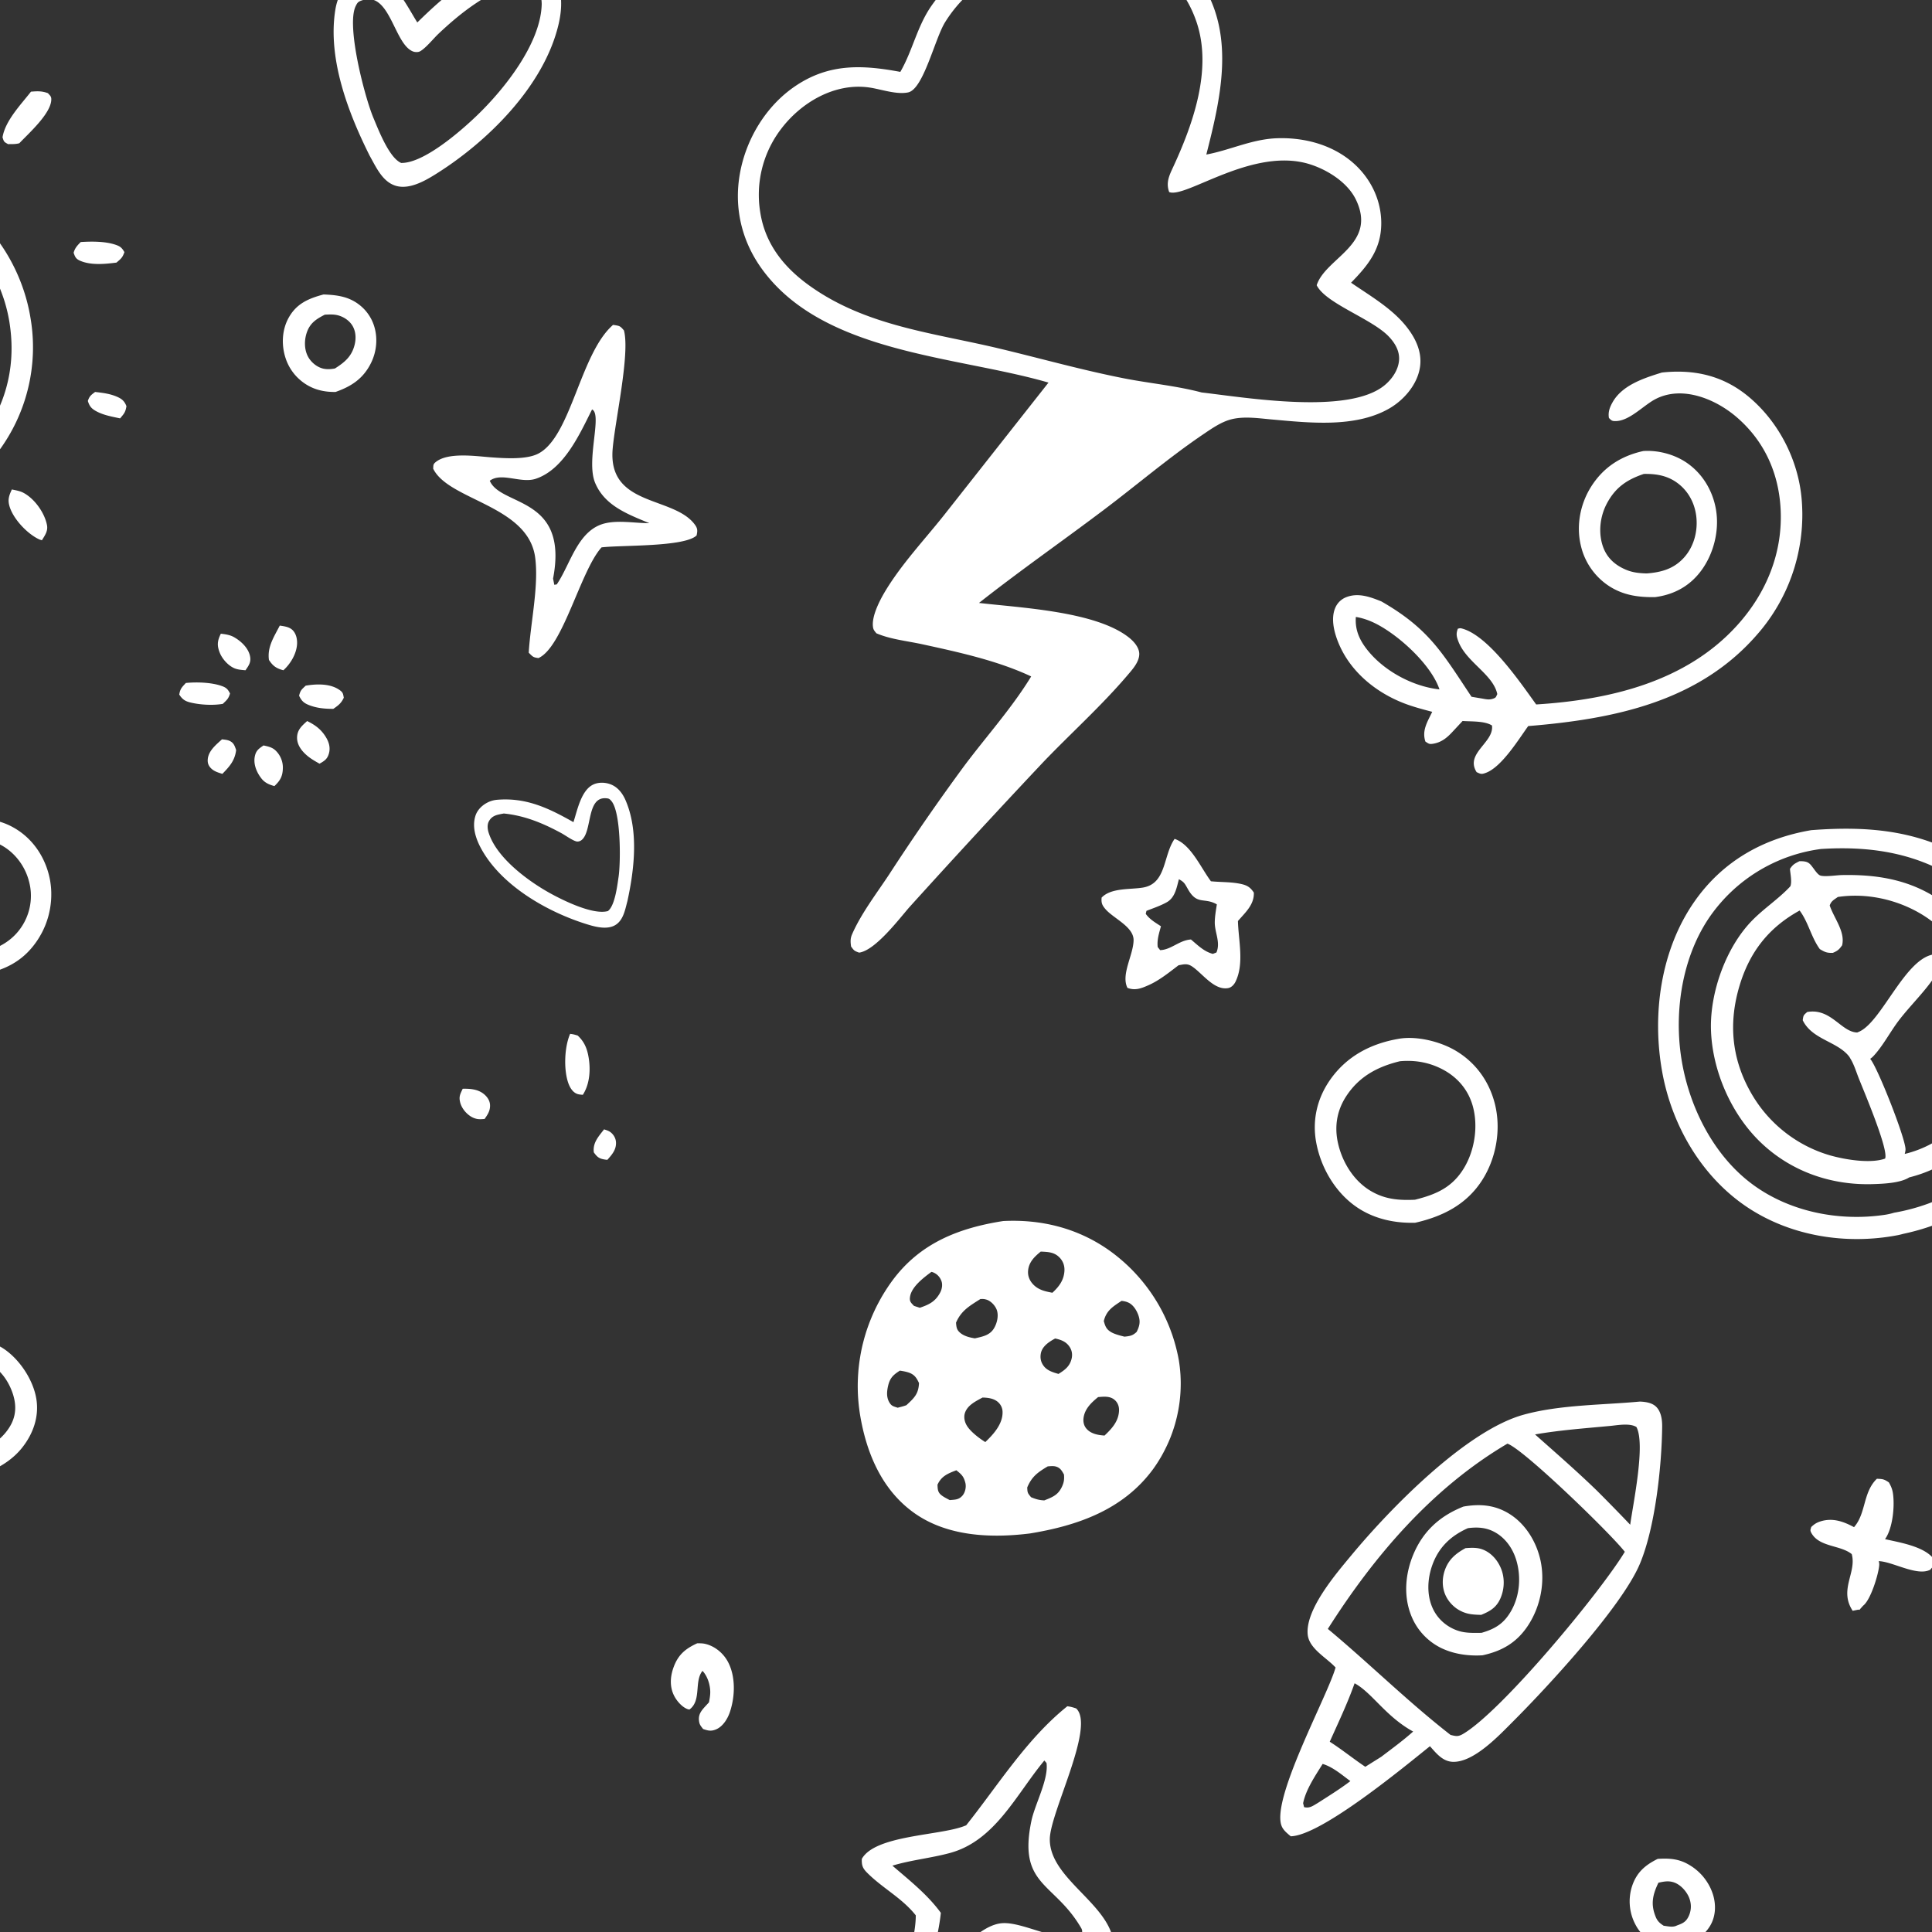
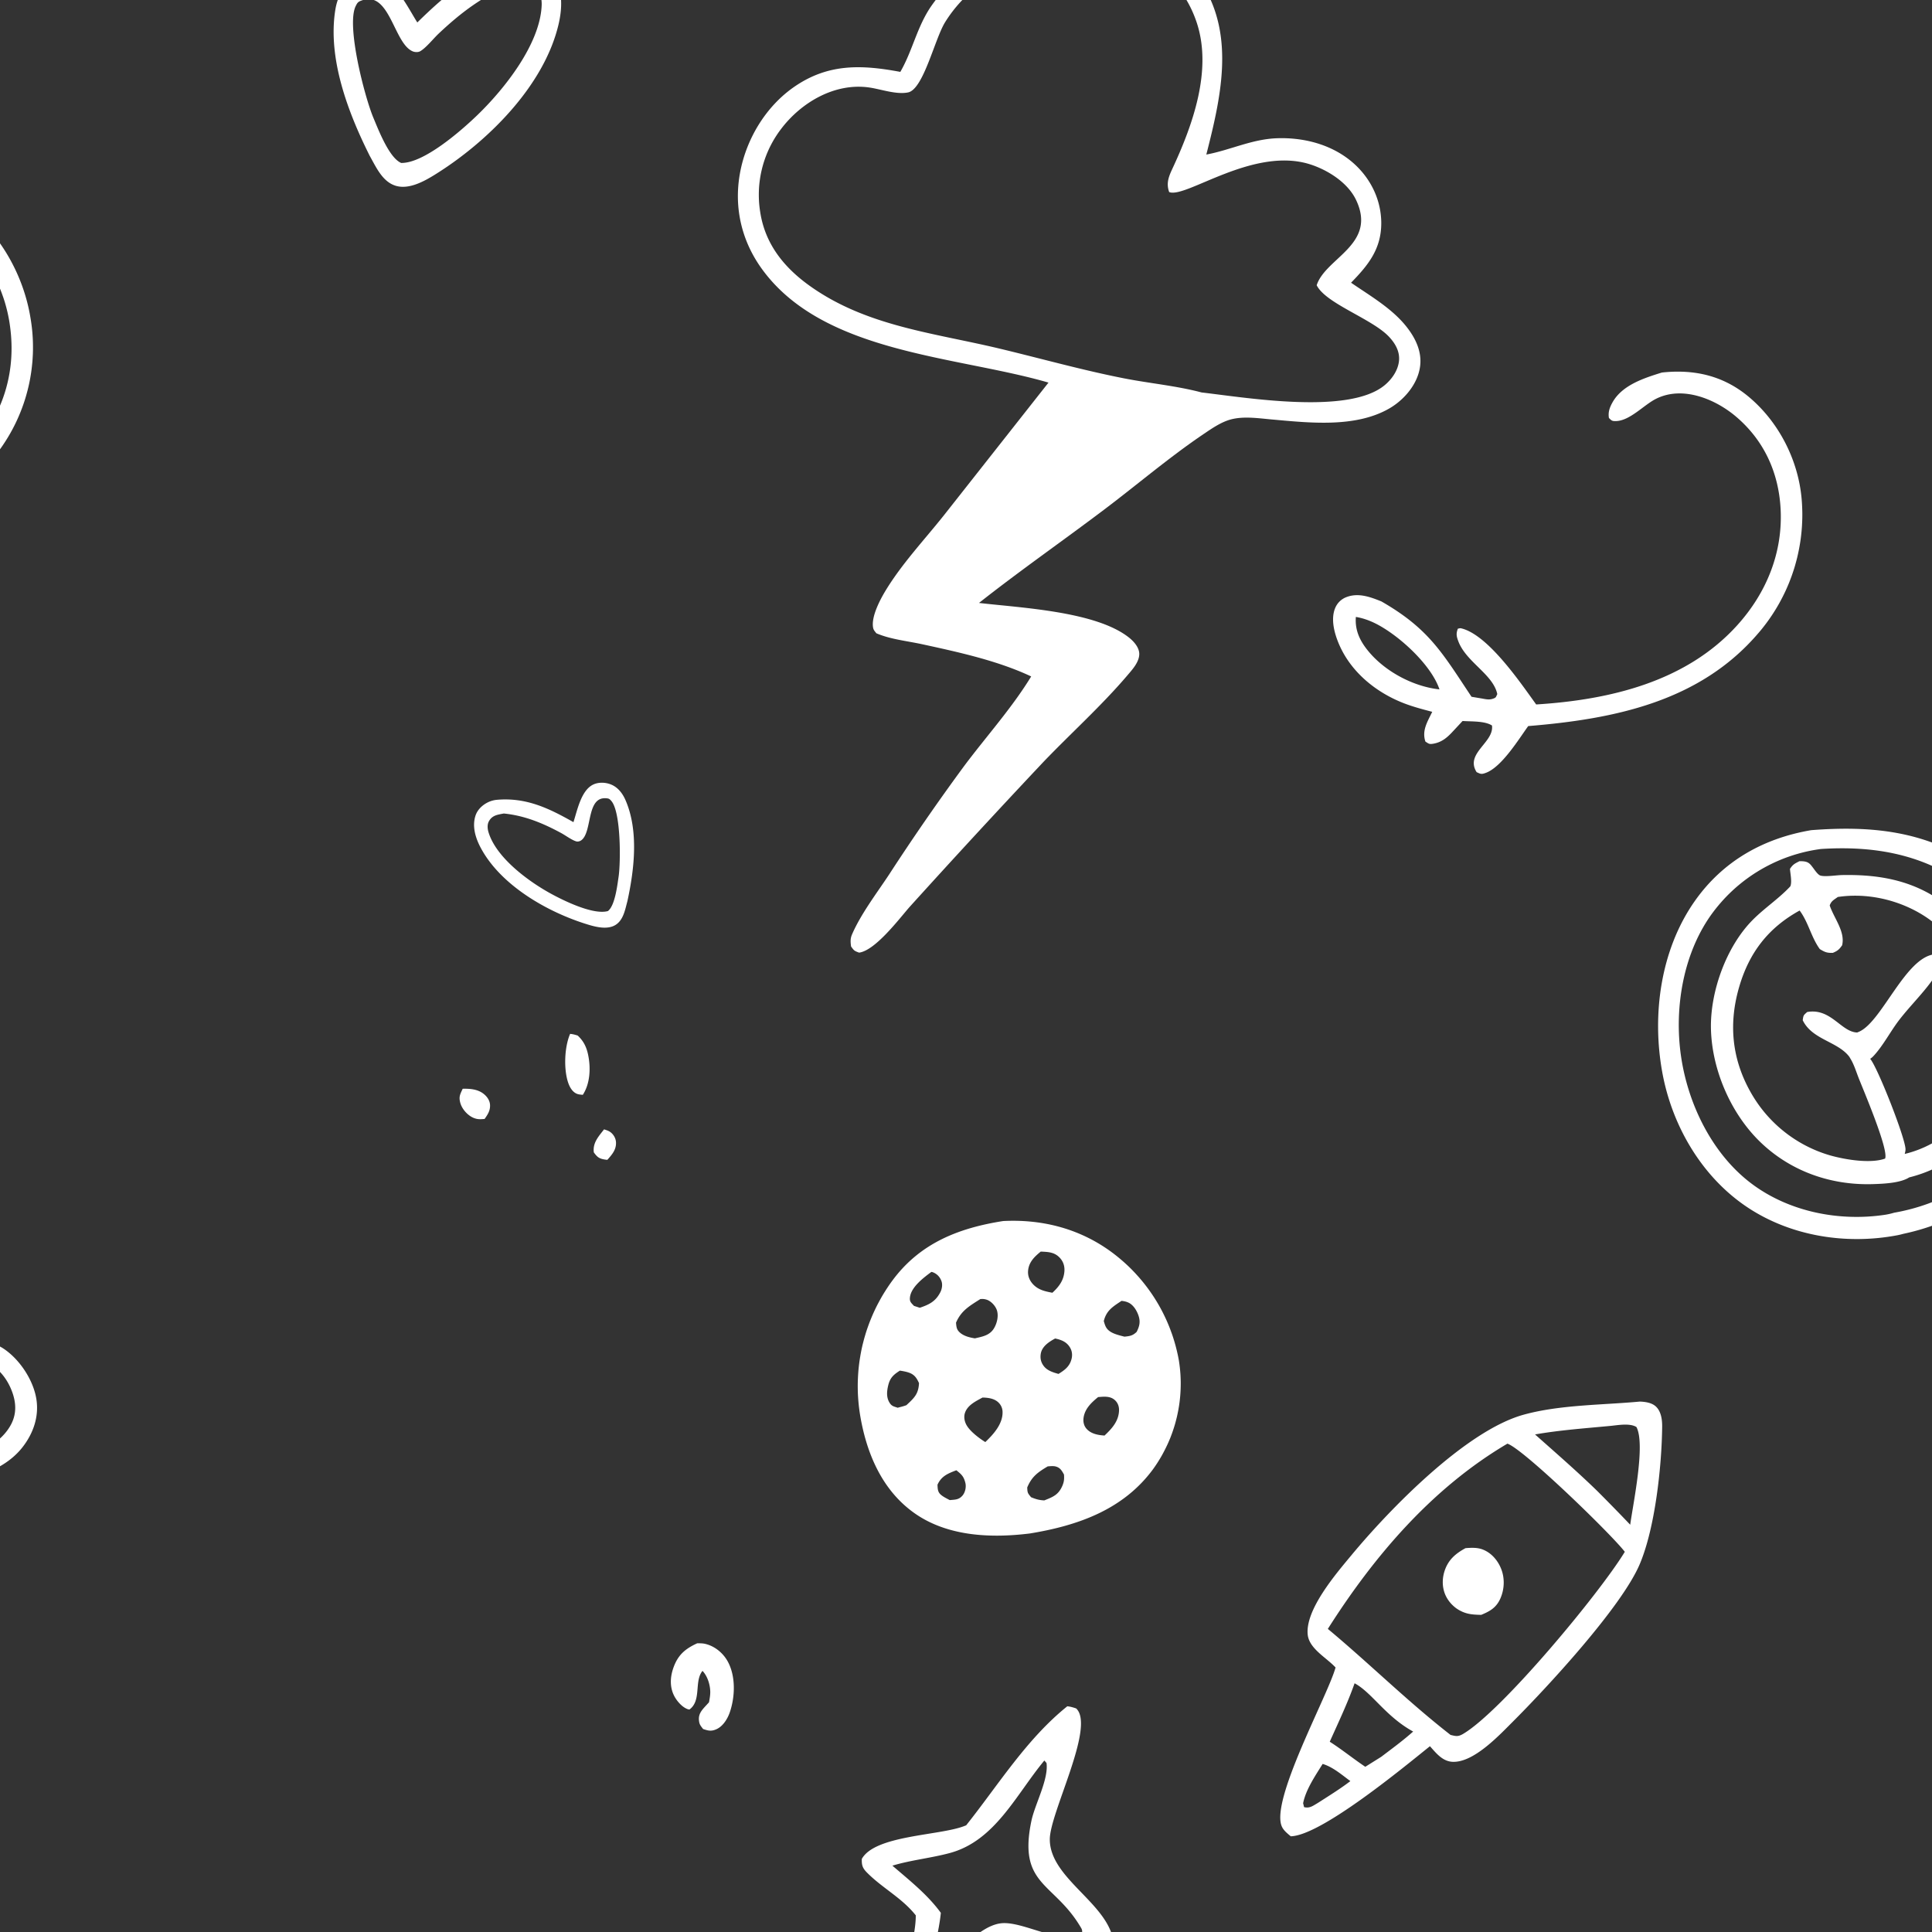
<svg xmlns="http://www.w3.org/2000/svg" width="400" height="400" fill="none" viewBox="0 0 400 400">
  <rect x="0" y="0" width="400" height="400" fill="#333333" stroke="none" />
-   <path fill="#fff" d="M45.959 153.07c.479.059 1.055.099 1.505.291.925.396 1.115 1.026 1.426 1.932-.27 2.2-1.38 3.417-2.852 4.927-.938-.288-1.93-.575-2.578-1.414-.378-.495-.492-.963-.45-1.572.135-1.798 1.746-3.063 2.949-4.164ZM19.691 81.152c1.535.174 2.986.345 4.42.942 1.081.45 1.65.91 2.066 2-.21 1.291-.484 1.531-1.308 2.526-1.62-.344-3.331-.639-4.803-1.407-1.102-.574-1.523-1.06-1.88-2.196.323-1 .68-1.246 1.505-1.865ZM45.722 131.203c.955.107 1.91.243 2.747.723 1.46.837 2.893 2.198 3.272 3.815.307 1.306-.202 2-.917 3.032-.72-.068-1.506-.11-2.183-.373-1.354-.525-2.62-1.964-3.125-3.221-.626-1.551-.525-2.487.206-3.976ZM54.56 154.336c.993.219 1.846.386 2.57 1.121a4.898 4.898 0 0 1 1.43 3.689c-.055 1.614-.572 2.494-1.746 3.601-1.08-.287-1.989-.683-2.679-1.563-1.038-1.325-1.758-3.081-1.337-4.762.277-1.109.862-1.467 1.762-2.086ZM63.288 141.96c2.225-.378 5.098-.483 7.045.92.707.508.69.766.846 1.576-.539 1.16-1.145 1.596-2.17 2.306-1.708-.004-3.298-.127-4.917-.737-1.144-.432-1.649-.869-2.166-1.986.277-1.159.538-1.287 1.362-2.079ZM63.592 149.285c1.502.729 2.696 1.571 3.634 2.945.807 1.178 1.278 2.459.845 3.863-.345 1.122-.95 1.469-1.918 2.024-.811-.467-1.657-.938-2.384-1.524-1.178-.948-2.25-2.254-2.263-3.799-.013-1.639.934-2.472 2.086-3.509ZM57.925 129.52c.946.147 1.998.261 2.696.982.723.756.942 1.888.879 2.892-.135 2.009-1.35 4.039-2.827 5.378-1.492-.395-2.17-.889-2.99-2.139-.378-2.698 1.047-4.775 2.242-7.113ZM38.474 141.404c2.212-.224 5.215-.128 7.314.583 1.047.355 1.367.667 1.838 1.592-.328 1.107-.665 1.344-1.497 2.148-2.028.348-4.538.211-6.54-.244-1.245-.282-1.813-.661-2.478-1.68.223-1.252.513-1.46 1.363-2.399ZM16.716 50.11c2.238-.138 4.95-.166 7.095.526 1.06.341 1.418.64 1.948 1.567-.421 1.178-.715 1.364-1.65 2.167-2.338.293-5.139.58-7.372-.323-.988-.4-1.182-.782-1.493-1.723.286-1.005.757-1.486 1.472-2.215ZM2.453 101.34c.782.156 1.649.299 2.364.671 2.3 1.195 4.386 4.095 4.904 6.661.256 1.279-.417 2.146-1.04 3.182-.403-.118-.44-.112-.882-.34-2.301-1.194-4.967-4.027-5.78-6.531-.47-1.454-.193-2.296.434-3.643ZM6.412 18.98c1.333-.112 2.25-.157 3.516.313.357.422.668.601.69 1.19.096 2.9-4.678 7.117-6.612 9.172-.77.215-1.544.18-2.334.186C.8 29.347.83 29.396.523 28.43c.551-3.436 3.794-6.764 5.888-9.45ZM388.59 306.16c1.203.059 1.438.051 2.481.753.463.812.732 1.451.858 2.389.366 2.649-.08 7.204-1.657 9.362l.253.055c2.931.66 8.235 1.535 9.967 4.26-.046 1.123-.122 1.136-.849 2.01-2.553 1.371-7.31-1.388-10.224-1.737-.143-.016-.291-.033-.438-.046.076.395.126.526.08.98-.214 2.015-1.8 7.116-3.318 8.248l-.787.883-.639-.24.854.097-1.594.324c-2.894-4.379.862-7.878-.194-11.734-2.359-1.927-6.809-1.405-8.407-4.467-.257-.492-.105-.656.017-1.144.635-.601 1.119-.917 1.96-1.178 2.468-.765 4.698.017 6.901 1.207 2.524-2.851 1.809-7.212 4.736-10.022ZM343.217 384.86c2.128-.135 4.008-.059 5.942.925.16.084.324.172.484.265.16.092.315.185.467.286.156.097.311.197.458.307.152.105.299.214.438.332.147.114.286.231.425.349.134.122.269.244.403.374a11.021 11.021 0 0 1 .753.8l.341.429c.109.147.218.294.319.445.106.148.206.303.299.459.097.155.189.311.278.471.088.16.172.324.252.488.08.164.156.328.223.496a10.773 10.773 0 0 1 .378 1.026c.648 2.166.539 4.559-.685 6.519-1.317 2.111-3.314 3.209-5.691 3.802-1.299.332-2.611.337-3.928.067-2.359-.479-4.235-1.657-5.48-3.717a10.934 10.934 0 0 1-.265-.472 7.53 7.53 0 0 1-.244-.483 7.245 7.245 0 0 1-.218-.496 8.285 8.285 0 0 1-.194-.505 13.392 13.392 0 0 1-.164-.517 7.95 7.95 0 0 1-.135-.526 8.188 8.188 0 0 1-.109-.526 7.926 7.926 0 0 1-.08-.534 7.675 7.675 0 0 1-.054-.543c-.013-.18-.021-.357-.026-.538 0-.181 0-.362.005-.542a12.625 12.625 0 0 1 .096-1.073c.025-.181.055-.357.089-.538.033-.173.075-.349.117-.526.047-.172.093-.345.148-.521.921-2.894 2.674-4.463 5.358-5.783Zm.143 4.933c-1.191 2.49-1.662 4.458-.534 7.146.361.853.862 1.274 1.627 1.766.904.109 1.901.387 2.734-.055 1.127-.403 1.838-.71 2.385-1.812.651-1.304.66-2.764.079-4.093-.563-1.27-1.77-2.599-3.141-3.036-1.115-.358-2.048-.152-3.15.084ZM66.986 60.965c1.796.068 3.63.225 5.308.917.147.061.29.126.433.194a8.71 8.71 0 0 1 1.24.715 10.44 10.44 0 0 1 .754.58c.122.104.24.21.353.32.118.108.227.221.34.337.11.114.215.232.316.353.101.12.202.245.299.37.096.126.189.255.277.385.089.131.177.264.257.4a8.262 8.262 0 0 1 .643 1.27c.06.147.114.295.168.444.884 2.543.648 5.446-.538 7.857-1.594 3.255-4.054 4.883-7.368 6.044-1.78.024-3.491-.248-5.102-1.02a10.691 10.691 0 0 1-.9-.49 8.277 8.277 0 0 1-.429-.278 8.414 8.414 0 0 1-.416-.3 11.18 11.18 0 0 1-1.148-1.018 12.707 12.707 0 0 1-.345-.374 6.635 6.635 0 0 1-.324-.394c-.11-.133-.21-.27-.307-.409a9.21 9.21 0 0 1-.286-.423 9.313 9.313 0 0 1-.505-.888 16.13 16.13 0 0 1-.219-.46 17.26 17.26 0 0 1-.193-.473c-.059-.159-.114-.319-.168-.48-.883-2.694-.766-5.817.622-8.327 1.64-2.975 4.122-4.012 7.238-4.852Zm.274 4.18c-1.742.891-3.02 1.697-3.706 3.6-.563 1.574-.597 3.493.173 5.006.61 1.198 1.85 2.256 3.188 2.567.79.186 1.636.121 2.426-.029 2.024-1.28 3.475-2.491 4.076-4.89.357-1.427.256-3.003-.623-4.232-.803-1.118-2.195-1.88-3.566-2.02-.648-.064-1.32-.03-1.968-.001ZM243.192 173.68c3.386 1.16 5.417 5.974 7.52 8.778 2.078.21 4.252.109 6.296.572 1.254.284 1.884.715 2.587 1.772.092 2.509-1.758 4.104-3.293 5.886.096 3.954 1.337 8.816-.501 12.561-.298.61-.841 1.2-1.527 1.325-2.918.526-5.353-3.095-7.498-4.501-.997-.653-1.691-.416-2.768-.225-1.913 1.446-3.92 3.092-6.119 4.079-1.539.691-2.835 1.219-4.462.603-1.384-2.757 1.211-6.771 1.27-9.841.059-2.828-4.206-4.542-5.863-6.508-.698-.828-.837-1.283-.757-2.337 1.96-2.063 5.888-1.645 8.529-2.078 4.942-.812 4.16-6.613 6.586-10.086Zm.888 8.355c-.471 1.744-.787 3.792-2.507 4.763-1.295.733-2.822 1.236-4.21 1.784l-.147.62c.807 1.145 1.993 1.81 3.146 2.573-.391 1.456-.841 2.777-.673 4.302l.505.638c2.271-.065 3.953-2.051 6.38-2.204 1.404 1.177 2.721 2.519 4.534 2.978l.744-.288c.883-2.088-.349-4.107-.345-6.198.004-1.239.24-2.537.429-3.762-2.616-1.506-4.067.209-5.955-3.095-.644-1.116-.749-1.506-1.901-2.111ZM340.234 93.38c2.978-.198 6.259.644 8.757 2.278 3.402 2.224 5.614 5.866 6.287 9.867.732 4.34-.483 9.163-3.099 12.67-2.381 3.191-5.636 4.927-9.522 5.435-3.361.042-6.401-.343-9.341-2.179a12.437 12.437 0 0 1-1.115-.784 11.467 11.467 0 0 1-.525-.432 13.664 13.664 0 0 1-2.65-3.099 10.92 10.92 0 0 1-.349-.587c-.109-.2-.215-.401-.316-.605-.1-.205-.197-.412-.29-.621-.088-.209-.172-.42-.256-.633-.08-.214-.152-.429-.223-.646a16.438 16.438 0 0 1-.349-1.322c-.9-4.068-.038-8.43 2.166-11.936 2.557-4.064 6.228-6.392 10.825-7.406Zm.105 4.742c-3.49 1.175-5.913 2.795-7.692 6.195-1.396 2.667-1.77 6.011-.761 8.875.82 2.318 2.498 3.806 4.715 4.749 1.434.609 2.796.74 4.332.784 3.074-.234 5.673-.966 7.793-3.361 1.913-2.17 2.738-5.133 2.515-8.001-.21-2.699-1.375-5.21-3.445-6.964-2.204-1.862-4.664-2.328-7.457-2.277ZM-6.791 169.529c3.879-.233 7.264.192 10.59 2.42 3.516 2.361 5.792 6.129 6.557 10.251.05.279.093.558.126.838.038.281.068.561.089.843.02.282.033.564.042.846.004.282.004.565 0 .847-.009.283-.021.564-.042.846a18.787 18.787 0 0 1-.207 1.681c-.05.279-.105.555-.168.831-.059.276-.126.55-.202.822a18.127 18.127 0 0 1-.534 1.608c-.1.264-.21.525-.328.783-.113.258-.235.514-.361.766-.13.252-.265.502-.408.747a15.986 15.986 0 0 1-.909 1.432c-2.906 4.114-6.725 5.855-11.519 6.766-3.275.034-6.546-.66-9.445-2.202-3.683-1.959-6.48-5.187-7.634-9.199-1.22-4.243-.637-9.082 1.64-12.877 2.912-4.851 7.504-6.669 12.713-8.049Zm-.26 4.199c-3.958 1.432-7.23 3.341-9.069 7.316a10.957 10.957 0 0 0-.45 1.106 11.26 11.26 0 0 0-.457 1.73 11.629 11.629 0 0 0-.152 1.182 11.712 11.712 0 0 0-.029 1.192 11.164 11.164 0 0 0 .188 1.778 11.755 11.755 0 0 0 .463 1.728c.067.188.138.374.214.558 1.204 2.851 3.544 4.948 6.417 6.072 2 .782 3.932.957 6.059.84 3.6-.832 6.686-2.569 8.621-5.802.097-.167.193-.336.286-.507a12.187 12.187 0 0 0 .496-1.056 12.664 12.664 0 0 0 .387-1.099c.055-.187.105-.375.152-.563.046-.189.084-.379.122-.57.037-.191.067-.383.092-.575.03-.192.05-.385.067-.579.017-.193.03-.387.034-.582.008-.193.013-.388.008-.582a13.453 13.453 0 0 0-.02-.582 8.94 8.94 0 0 0-.055-.58 8.762 8.762 0 0 0-.08-.577 13.427 13.427 0 0 0-.11-.573 13.469 13.469 0 0 0-.138-.566c-.787-3.003-2.75-5.716-5.455-7.294-2.525-1.474-4.737-1.66-7.59-1.415ZM126.917 67.273c.055.004.11.002.16.01 1.237.197 1.308.191 2.103 1.126 1.295 4.79-1.851 18.747-2.339 24.567-1 12.013 12.74 9.66 17.068 15.707.567.799.504 1.263.315 2.175-2.528 2.428-15.658 1.974-19.683 2.472-4.374 4.844-7.966 20.63-13.059 22.918-1.14-.145-1.182-.294-2.014-1.113.357-6.082 2.115-13.825 1.333-19.71-1.447-10.831-17.913-11.794-21.117-18.39.054-.571-.06-.85.403-1.264 2.528-2.258 8.597-1.293 11.726-1.076 2.675.185 7.108.504 9.593-.759 6.839-3.479 8.673-20.706 15.511-26.663Zm-4.336 17.498c-2.561 5.097-5.8 12.387-11.646 14.351-3.074 1.034-7.107-1.42-9.53.414 2.259 5.371 16.403 3.127 13.101 20.257l.257 1.289c.626-.133.429.035.719-.405 2.738-4.221 4.273-11.1 9.913-12.357 2.855-.635 6.123.003 9.038-.002-4.387-1.836-9.236-3.579-11.221-8.358-1.922-4.613 1.548-14.177-.631-15.189ZM289.559 215.078c3.689-.657 8.513.522 11.73 2.402 4.202 2.456 7.032 6.383 8.21 11.065 1.32 5.251.298 11.198-2.612 15.761-3.234 5.073-8.168 7.544-13.875 8.85-4.319.128-8.643-.819-12.23-3.314-4.387-3.05-7.348-8.171-8.29-13.383-.828-4.581.219-9.054 2.873-12.864 3.415-4.896 8.403-7.52 14.194-8.517Zm.286 4.636c-4.643 1.125-8.508 3.171-11.183 7.339-1.901 2.963-2.41 6.239-1.636 9.661.892 3.919 3.234 7.75 6.738 9.839 2.956 1.763 5.842 1.993 9.181 1.84 4.399-1.1 7.768-2.547 10.207-6.642 2.208-3.71 2.936-8.732 1.729-12.897-.951-3.267-3.121-5.798-6.107-7.396-2.814-1.503-5.77-2.017-8.929-1.744Z" />
  <path fill="#fff" d="m344.074 77.13.349-.037c6.51-.633 12.361.727 17.475 4.931 6.346 5.221 10.439 13.22 11.12 21.373a36.073 36.073 0 0 1 .109 1.863c.013.311.017.622.025.933 0 .311 0 .622-.004.933-.004.311-.017.622-.029.932-.013.312-.03.622-.046.933-.021.31-.047.62-.072.93-.029.31-.063.619-.097.928a32.073 32.073 0 0 1-.26 1.848 40.11 40.11 0 0 1-.35 1.833c-.067.304-.134.608-.206.91a54.436 54.436 0 0 1-.487 1.802c-.089.298-.181.595-.278.891-.097.296-.198.591-.299.885-.101.293-.21.585-.323.876-.11.291-.219.581-.337.869-.122.288-.24.575-.366.859-.122.286-.252.569-.383.851-.134.283-.269.563-.408.841-.138.278-.281.556-.429.831-.143.275-.294.548-.441.819-.156.272-.311.541-.471.809-.156.267-.32.533-.488.796a29.84 29.84 0 0 1-.505.785c-.172.259-.349.517-.525.771a32.865 32.865 0 0 1-1.111 1.504 28.53 28.53 0 0 1-.58.73c-.198.241-.395.48-.602.716-12.154 14.235-29.881 17.795-47.655 19.252-1.998 2.763-5.463 8.435-8.735 9.669-.951.357-1.098.268-1.948-.135-2.464-3.893 3.672-6.141 3.18-9.656-1.518-.968-4.298-.801-6.086-.931l-1.972 2.119c-1.123 1.224-2.234 2.222-3.933 2.555-.946.185-1.039.085-1.791-.415-.77-2.3.437-4.113 1.413-6.156-1.918-.504-3.849-1.011-5.708-1.716-5.77-2.194-10.968-6.351-13.5-12.073-1.009-2.285-1.897-5.379-.85-7.786a4.067 4.067 0 0 1 2.301-2.18c2.473-.946 4.933-.028 7.234.897 9.862 5.666 12.596 10.631 18.657 19.74l2.086.35c.837.144 1.526.336 2.351.054.698-.238.589-.343.9-.953-.867-4.108-6.435-6.614-8.067-10.934-.391-1.041-.492-1.604-.097-2.614.446-.088.442-.142.875-.025 5.493 1.49 12.041 11.146 15.339 15.714 15.229-.954 31.08-4.682 41.683-16.462 6.056-6.726 9.454-15.127 8.912-24.228-.446-7.407-3.428-13.923-9.085-18.79-4.361-3.758-11.267-6.621-16.81-3.742-2.49 1.291-5.32 4.485-8.193 4.553-.82.02-.896-.108-1.442-.64-.215-1.206.164-2.212.752-3.259 2.007-3.564 6.511-5.003 10.208-6.154Zm-63.356 50.6c-.231 2.905.951 5.19 2.827 7.377 3.486 4.061 9.16 7.048 14.484 7.625-1.728-5.136-8.424-11.224-13.219-13.633-1.278-.642-2.683-1.144-4.092-1.369ZM220.972 353.266c.678.071 1.191.231 1.834.445 4.034 3.731-5.434 21.563-5.455 27.081-.033 8.08 11.957 13.164 13.169 21.088.159 1.043 0 1.733-.606 2.603-5.249 3.462-16.255-2.161-22.017-1.467-4.278.517-14.249 12.066-16.958 15.721l-.311.429c-.168.248-.341.5-.517.748-.896 1.245-1.414 1.649-2.944 1.906l-.615-.539c-2.165-6.573 2.806-17.088 3.041-24.187l.013-.538c-2.86-3.617-6.898-5.624-10.081-8.833-.947-.954-1.136-1.539-1.094-2.859 2.73-4.9 15.94-4.803 21.126-6.768l.479-.185c6.649-8.352 12.504-17.874 20.936-24.645Zm-4.748 11.229c-5.85 7.032-10.19 16.638-19.603 19.161-3.907 1.052-7.987 1.439-11.86 2.608 3.52 3.032 7.284 5.993 10.031 9.77-.53 5.089-2.124 9.795-3.096 14.775 1.094-.955 2.288-1.884 3.234-2.99 3.003-3.193 8.038-9.426 12.693-9.653 4.614-.218 12.096 4.538 16.348 2.305.194-.879.038-1.022-.412-1.771-5.514-9.05-12.811-8.428-10.014-21.722.723-3.441 3.588-8.593 3.125-11.966l-.446-.517ZM107.147-7.894c.803-.154 1.812-.146 2.611-.008 1.99.345 3.916 1.383 4.997 3.13 1.817 2.936 1.644 6.612.879 9.85-3.032 12.837-14.851 24.442-25.718 31.159-2.208 1.363-5.257 3.007-7.916 2.246-2.8-.802-4.117-3.862-5.438-6.192-4.45-8.876-8.764-20.115-7.137-30.254.37-2.293 1.325-4.507 3.298-5.859 1.404-.966 3.301-1.509 5-1.176 4.017.788 6.662 6.473 8.677 9.648 6.186-6.052 11.974-11.022 20.747-12.544Zm-.926 4.594c-6.005 2.242-10.8 5.917-15.426 10.281-1.06 1.001-2.595 2.941-3.81 3.633-.404.232-1.069.198-1.477.04C81.542 9.12 80.764-1.927 74.998.057c-.816.28-.976.424-1.359 1.212-1.989 4.074 1.872 18.801 3.643 23.064 1.047 2.483 3.272 8.335 5.77 9.401 4.71.103 12.491-6.722 15.813-9.934 5.514-5.33 12.959-14.637 13.282-22.703.047-1.047-.159-2.357-.891-3.169-.9-1.008-1.939-1.343-3.256-1.325-.593.008-1.186.052-1.779.096ZM102.916 165.588a5.398 5.398 0 0 0-1.724.442c-1.253.566-2.348 1.573-2.765 2.899-.7 2.227.036 4.596 1.09 6.577 4.175 7.858 13.937 13.406 22.243 15.927 1.688.512 3.977 1.062 5.602.11 1.711-1.003 2.061-3.225 2.537-4.972 1.431-6.554 2.373-14.627-.419-20.964-.632-1.433-1.637-2.714-3.167-3.258-1.091-.39-2.434-.42-3.498.089-2.516 1.202-3.297 5.365-4.088 7.781-5.106-2.889-9.766-5.141-15.811-4.631Zm1.389 2.839c4.342.434 8.127 2.011 11.918 4.067.869.471 2.21 1.474 3.129 1.717.306.083.738-.053.98-.227 2.357-1.679.998-9.021 5.137-8.714.586.043.716.11 1.102.558 2.002 2.318 1.951 12.589 1.506 15.674-.27 1.799-.746 5.999-2.213 7.123-3.09.874-9.379-2.247-12.115-3.774-4.54-2.533-11.027-7.331-12.607-12.539-.208-.675-.294-1.565.051-2.22.423-.813 1.051-1.209 1.922-1.423.393-.096.792-.169 1.19-.242ZM207.691 252.804c7.755-.399 15.212 1.411 21.638 5.851.24.167.48.337.715.51a32.165 32.165 0 0 1 1.388 1.071 39.913 39.913 0 0 1 1.334 1.137c.218.196.433.393.647.593.215.201.425.404.631.609.21.206.412.414.614.625.202.21.404.423.597.639.198.215.396.433.589.653.189.22.379.443.568.668a40.976 40.976 0 0 1 1.085 1.376 40.144 40.144 0 0 1 1.018 1.428c.164.243.324.486.483.733.156.246.307.494.463.744.152.249.299.501.446.754.143.254.286.509.425.766.138.257.277.516.408.776.134.261.26.523.387.786.126.264.248.529.37.795.117.266.235.534.349.804.113.269.223.54.328.812.109.272.21.546.307.82.105.275.202.551.294.827.093.278.181.556.265.835.089.279.173.559.248.841.084.281.156.563.227.846.072.283.143.567.207.852.067.285.13.57.189.856l.164.861c.076.487.143.975.198 1.465.054.489.096.98.13 1.472.025.492.046.984.055 1.477.004.493-.005.985-.021 1.478-.017.492-.047.983-.089 1.475-.042.491-.097.98-.16 1.469-.067.488-.147.974-.235 1.459-.093.484-.194.966-.303 1.446-.118.48-.24.956-.374 1.429a32.498 32.498 0 0 1-.955 2.796 30.784 30.784 0 0 1-1.232 2.69c-.223.438-.459.87-.703 1.297-.252.427-.509.847-.773 1.261-.27.413-.547.821-.833 1.221-6.174 8.445-15.595 11.75-25.538 13.378-8.1 1.009-17.151.631-24.01-4.273-6.763-4.832-9.947-12.626-11.213-20.596a34.077 34.077 0 0 1-.126-.899 21.29 21.29 0 0 1-.105-.902c-.034-.302-.059-.603-.084-.904-.026-.302-.042-.604-.063-.906-.017-.303-.03-.605-.038-.907-.009-.303-.013-.606-.017-.908 0-.303 0-.605.008-.908.005-.302.013-.605.03-.908.012-.302.029-.604.05-.906.021-.302.042-.604.068-.905.029-.302.063-.603.096-.903.038-.301.076-.601.118-.9.046-.3.093-.599.143-.897.046-.299.101-.597.16-.894a33.305 33.305 0 0 1 .387-1.774l.227-.879c.08-.292.164-.583.252-.873.084-.29.173-.579.265-.867.097-.288.194-.575.295-.86.101-.285.206-.57.311-.852.109-.283.223-.565.336-.845.114-.28.232-.559.354-.836.122-.277.244-.553.374-.827a32.48 32.48 0 0 1 .812-1.626c.143-.267.286-.533.433-.797a30.853 30.853 0 0 1 .929-1.561c.16-.257.324-.511.492-.763a31.162 31.162 0 0 1 1.039-1.489c5.716-7.736 13.69-10.869 22.926-12.316Zm-4.711 16.147c-2.22 1.413-3.966 2.38-5.047 4.895.085.982.135 1.525.955 2.174.837.657 1.939.909 2.957 1.073 1.518-.358 3.028-.593 3.915-2.024.669-1.075 1.052-2.68.602-3.89-.337-.899-1.245-1.872-2.2-2.128-.53-.14-.69-.108-1.182-.1Zm.442 20.397c-1.388.756-3.108 1.563-3.642 3.188-.299.914-.055 1.936.458 2.728.774 1.211 2.549 2.56 3.76 3.301 1.699-1.617 3.697-3.808 3.567-6.36-.047-.876-.501-1.639-1.212-2.135-.832-.576-1.947-.709-2.931-.722Zm12.054-30.22c-1.338 1.088-2.524 2.244-2.629 4.071-.063 1.077.379 2.034 1.127 2.792 1.089 1.099 2.448 1.384 3.912 1.66 1.371-1.262 2.372-2.581 2.494-4.508.067-1.1-.291-2.075-1.077-2.852-1.094-1.078-2.372-1.095-3.827-1.163Zm11.877 30.123c-1.401 1.143-2.768 2.427-3.016 4.317-.105.776.059 1.585.576 2.196.926 1.098 2.423 1.365 3.769 1.451 1.535-1.449 2.948-2.983 3.003-5.233.021-.885-.316-1.696-1.031-2.244-.954-.731-2.191-.575-3.301-.487Zm4.853-19.924c-1.8 1.2-3.137 1.982-3.676 4.185.282 1.002.476 1.634 1.405 2.221.791.503 1.977.777 2.873 1.009 1.11-.12 1.674-.179 2.523-.985.568-1.121.808-2.036.416-3.275-.323-1.03-1.026-2.23-2.014-2.74-.505-.258-.972-.344-1.527-.415Zm-15.284 34.271c-2.069 1.23-3.309 2.122-4.247 4.369.05 1.119.084 1.149.794 2.015.997.404 1.666.61 2.738.66 1.822-.719 2.936-1.161 3.744-3.019.361-.846.403-1.435.336-2.339-.446-.791-.778-1.424-1.737-1.67-.475-.122-1.157-.056-1.628-.016Zm-30.609-19.824c-1.35.85-2.061 1.515-2.431 3.106-.307 1.306-.395 2.632.437 3.754.413.549.909.594 1.527.822.618-.159 1.211-.299 1.813-.527 1.632-1.512 2.502-2.311 2.612-4.577-.505-1.096-.964-1.789-2.162-2.188-.585-.195-1.186-.296-1.796-.39Zm32.145-6.654c-1.233.666-2.701 1.602-2.97 3.116-.181 1.031.051 1.929.719 2.721.724.851 1.901 1.21 2.944 1.497 1.334-.819 2.364-1.6 2.726-3.203.185-.842.059-1.651-.417-2.382-.71-1.091-1.766-1.485-3.002-1.749Zm-25.622-13.788c-1.598 1.186-4.092 3.048-4.42 5.128-.16 1.005.189 1.248.816 1.909l1.198.39c1.964-.663 3.268-1.31 4.252-3.211.358-.7.505-1.616.219-2.358-.324-.836-.925-1.471-1.783-1.789-.088-.034-.189-.047-.282-.069Zm5.169 41.071c-1.745.666-3.1 1.2-3.907 2.992.038.842.025 1.506.727 2.099.513.437 1.216.766 1.809 1.085 1.047-.105 1.834-.033 2.607-.9.61-.685.846-1.829.619-2.704-.349-1.352-.825-1.738-1.855-2.572ZM-28.053 259.221c3.418-.4 7.987-.193 10.87 1.904 4.216 3.067 2.759 8.24 3.673 12.54.88 4.147 9.592 2.511 14.176 5.512 3.402 2.225 6.254 6.565 6.868 10.522.567 3.636-.656 7.108-2.907 9.972-3.932 5.012-11.057 6.816-17.06 7.653 2.098 4.833 3.338 9.43 1.663 14.624a13.41 13.41 0 0 1-.755 1.897c-.1.206-.205.403-.315.601-.11.202-.226.395-.346.589a11.698 11.698 0 0 1-.78 1.118c-.138.181-.282.358-.43.53-.15.173-.301.341-.458.509-.158.16-.319.32-.484.48a14.006 14.006 0 0 1-2.16 1.665c-.194.118-.39.232-.59.345-.2.109-.402.215-.607.316-.209.1-.42.193-.634.286-.214.088-.43.176-.648.256-.218.08-.438.156-.66.223-.222.067-.446.13-.67.193a17.251 17.251 0 0 1-1.366.278c-.23.034-.46.063-.691.084a13.508 13.508 0 0 1-2.09.059 12.426 12.426 0 0 1-1.387-.13 13.35 13.35 0 0 1-.687-.122 9.447 9.447 0 0 1-.68-.152c-.226-.054-.45-.117-.671-.185a16.464 16.464 0 0 1-.662-.223c-6.607-2.418-9.822-8.929-12.594-14.85l-2.305 3.373c-1.293 1.581-2.713 3.057-4.339 4.302-4.075 3.129-9.385 5.114-14.58 4.366-2.954-.425-5.7-1.855-7.449-4.311-1.775-2.49-2.129-5.539-1.48-8.475 1.37-6.199 6.267-10.578 11.482-13.734-4.234-2.998-9.468-6.282-11.305-11.381-1.14-3.166-.863-6.675.576-9.7 1.63-3.427 4.803-6.388 8.475-7.514 5.278-1.62 10.34 1.264 14.89 3.611a145.8 145.8 0 0 1 1.931-3.884c3.744-7.084 9.684-10.818 17.186-13.147Zm2.945 4.196c-5.701 1.037-10.719 2.996-14.158 7.963-2.723 3.936-4.137 8.783-6.316 13.031-3.606-2.811-8.236-8.561-13.23-8.011-2.797.307-5.626 2.482-7.21 4.711-1.183 1.667-1.61 3.601-1.193 5.607.822 3.962 4.747 7.097 8.056 9.108 2.662 1.618 6.81 3.188 8.275 6.041l-.082.803c-6.403 2.385-12.05 3.876-15.086 10.732-1.035 2.338-1.242 4.92-.254 7.318.455 1.102 1.18 1.669 2.297 2.069 3.07 1.093 7.176.441 10.024-.989 5.96-2.994 7.652-8.962 12.087-13.298 1.246-.131 1.817-.32 2.975.202 3.54 5.442 4.226 16.398 12.667 18.19 2.61.555 5.477-.307 7.65-1.758.125-.084.248-.169.368-.257.122-.088.24-.181.357-.277.116-.093.23-.19.341-.291a10.252 10.252 0 0 0 .637-.631 9.599 9.599 0 0 0 1.063-1.446 9.134 9.134 0 0 0 .415-.795 8.204 8.204 0 0 0 .333-.833 8.944 8.944 0 0 0 .335-1.3c.992-5.442-1.74-9.963-4.301-14.483-.578-1.018-1.344-2.081-1.545-3.241 5.031-1.523 10.478 2.635 18.264-2.027 1.927-1.153 3.694-2.772 4.708-4.795 1.131-2.261.942-4.589.034-6.888-1.14-2.896-3.181-5.137-6.076-6.367-6.569-2.788-18.199 4.023-20.242 1.589.861-2.74 3.86-4.682 6.011-6.44.308-3.404 1.256-8.396-1.288-11.211-1.597-1.767-3.667-1.966-5.916-2.026ZM339.516 290.18c1.152.05 2.494.223 3.364 1.068 1.064 1.038 1.27 2.748 1.253 4.152-.088 8.241-1.467 20.94-4.634 28.422-3.756 8.891-19.221 25.579-26.333 32.683-2.851 2.847-8.075 8.449-12.423 8.26-2.095-.097-3.403-1.796-4.69-3.23-5.202 4.168-22.492 18.513-28.818 18.648-.673-.568-1.442-1.161-1.825-1.981-2.452-5.244 8.954-26.13 10.964-32.502l.143-.458c-1.833-2.015-5.471-3.882-5.77-6.814-.526-5.202 5.922-12.668 9.013-16.394 7.949-9.589 23.737-25.846 35.711-29.142 7.52-2.071 16.272-1.986 24.045-2.712Zm-27.422 8.714c-15.599 9.198-27.586 23.237-37.179 38.352 8.643 7.201 16.503 15.019 25.403 21.95 1.072.261 1.543.4 2.536-.172 7.991-4.639 28.38-29.226 33.545-37.739-2.902-3.755-20.974-21.274-24.305-22.391Zm21.348-3.678c-5.206.498-10.476.869-15.628 1.77 4.34 3.859 8.735 7.673 12.899 11.724a414.16 414.16 0 0 1 6.805 6.969c.597-4.378 3.2-16.674 1.287-20.229-1.354-.848-3.823-.386-5.363-.234Zm-52.988 53.289c-1.455 4.126-3.356 8.105-5.144 12.1 2.549 1.628 4.866 3.52 7.36 5.19l3.302-2.069c2.237-1.699 4.513-3.361 6.607-5.228-5.682-3.104-8.554-8.092-12.125-9.993Zm-6.616 16.697c-1.518 2.444-3.474 5.291-4.041 8.134l.197.812c1.085.269 1.725-.19 2.658-.749.118-.067.232-.147.349-.214 2.221-1.43 4.48-2.822 6.578-4.425-1.775-1.304-3.608-2.923-5.741-3.558Z" />
-   <path fill="#fff" d="M302.996 311.919c3.331-.584 6.385-.37 9.354 1.418 3.453 2.077 5.758 5.858 6.599 9.761.971 4.509-.008 9.438-2.494 13.303-2.339 3.63-5.404 5.413-9.501 6.309-2.523.164-5.27-.147-7.617-1.09a12.937 12.937 0 0 1-1.211-.542 19.9 19.9 0 0 1-.58-.324 12.71 12.71 0 0 1-.564-.349 15.377 15.377 0 0 1-.547-.383 8.281 8.281 0 0 1-.521-.408 11.627 11.627 0 0 1-.984-.896 9.568 9.568 0 0 1-.454-.487 9.607 9.607 0 0 1-.429-.509 11.401 11.401 0 0 1-.774-1.081 17.68 17.68 0 0 1-.345-.572c-.105-.189-.21-.387-.311-.585a9.834 9.834 0 0 1-.278-.605 9.69 9.69 0 0 1-.252-.619c-1.548-4.067-1.09-8.647.597-12.583 2.048-4.778 5.531-7.869 10.312-9.758Zm.917 4.471c-3.503 1.565-6.01 3.907-7.351 7.596-1.035 2.851-1.212 6.203.071 9.008 1.001 2.179 2.864 3.811 5.119 4.593 1.623.568 3.28.488 4.975.475 2.852-.816 4.689-1.955 6.182-4.618 1.746-3.108 2.044-7.023 1.027-10.417-.762-2.549-2.398-4.82-4.816-5.998-1.674-.811-3.398-.879-5.207-.639Z" />
  <path fill="#fff" d="M303.421 320.528c1.127-.088 2.343-.152 3.424.231 1.728.614 3.036 2.027 3.793 3.68.934 2.023.9 4.425.021 6.456-.828 1.918-2.14 2.683-3.991 3.445-.896-.021-1.825-.051-2.7-.249a5.226 5.226 0 0 1-.358-.092 5.299 5.299 0 0 1-.357-.114 12.335 12.335 0 0 1-.349-.13 10.31 10.31 0 0 1-.673-.324 8.334 8.334 0 0 1-.32-.185l-.315-.202a7.248 7.248 0 0 1-1.367-1.261c-.08-.097-.16-.194-.231-.295a6.27 6.27 0 0 1-.215-.303c-.071-.105-.134-.214-.202-.319a6.194 6.194 0 0 1-.176-.328c-.816-1.599-.884-3.483-.354-5.182.741-2.372 2.259-3.68 4.37-4.828ZM-30.741 35.756c7.919-.285 16.078 1.843 22.6 6.408C-.397 47.586 4.837 56.624 6.32 65.871a32.752 32.752 0 0 1 .261 1.81 33.167 33.167 0 0 1 .168 1.82 33.083 33.083 0 0 1 .076 1.825c.004.305.004.61.004.914a32.95 32.95 0 0 1-.067 1.826c-.017.304-.038.608-.063.912-.03.303-.06.606-.093.909-.033.303-.071.605-.11.907a32.85 32.85 0 0 1-.138.904 32.683 32.683 0 0 1-.542 2.687c-.072.296-.148.591-.228.885-.08.294-.16.588-.248.88a32.087 32.087 0 0 1-.563 1.739c-.101.288-.206.574-.316.858-.11.285-.218.569-.336.85-.114.282-.236.563-.358.842-.122.28-.248.556-.378.832-.13.276-.265.55-.4.822-.139.273-.277.544-.42.813l-.442.8c-.151.266-.307.53-.463.79-.155.262-.32.521-.483.779a29.2 29.2 0 0 1-.5.765 29.343 29.343 0 0 1-1.059 1.493c-7.404 9.935-18.859 13.928-30.714 15.615-8.215.825-17.523-1.131-24.277-5.977a31.953 31.953 0 0 1-1.844-1.42 36.012 36.012 0 0 1-1.167-1.022 29.867 29.867 0 0 1-1.65-1.639 30.838 30.838 0 0 1-5.564-8.343 28.82 28.82 0 0 1-.602-1.426 32.84 32.84 0 0 1-.53-1.455 28.823 28.823 0 0 1-.455-1.48 30.726 30.726 0 0 1-.81-3.782c-1.571-10.331.864-21.224 7.112-29.658 7.575-10.224 17.7-15.325 30.137-17.19Zm1.004 4.681c-9.91.664-18.803 4.948-25.377 12.385-5.93 6.71-9.673 16.084-9.098 25.085.494 7.717 3.703 15.05 9.637 20.137 6.336 5.433 14.116 7.039 22.281 6.902 11.16-1.432 20.795-4.39 27.936-13.58 5.334-6.861 7.58-14.86 6.478-23.478-.03-.258-.068-.515-.105-.772a23.959 23.959 0 0 0-.122-.77 47.007 47.007 0 0 0-.143-.765c-.05-.255-.106-.51-.16-.762a47.175 47.175 0 0 0-.181-.759 23.884 23.884 0 0 0-.198-.752c-.067-.251-.143-.5-.214-.75a43.601 43.601 0 0 0-.236-.742 42.35 42.35 0 0 0-.526-1.467 30.719 30.719 0 0 0-1.262-2.85 34.566 34.566 0 0 0-.734-1.375 31.506 31.506 0 0 0-2.594-3.89 32.129 32.129 0 0 0-2.58-2.923 32.61 32.61 0 0 0-1.712-1.596 30.729 30.729 0 0 0-1.205-.993c-5.865-4.508-12.555-6.323-19.885-6.285ZM374.995 171.876c12.444-.955 23.371.122 34.054 7.129 9.597 6.293 15.107 16.25 17.407 27.341 2.305 11.103.433 22.485-5.837 32.017-5.914 8.98-16.146 14.886-26.514 17.079-.416.112-.82.216-1.24.296-10.658 2.037-22.219.202-31.278-5.912-9.341-6.307-15.427-16.824-17.429-27.807-2.174-11.926-.37-25.324 6.683-35.398 5.846-8.346 14.249-13.061 24.154-14.745Zm2.006 3.898a37.261 37.261 0 0 0-1.632.257 33.304 33.304 0 0 0-2.418.536c-.27.069-.535.143-.795.219a28.678 28.678 0 0 0-1.578.496 32.49 32.49 0 0 0-2.317.889c-.252.109-.505.22-.757.334-.248.115-.496.233-.744.354-.248.12-.492.244-.736.371a25.32 25.32 0 0 0-.732.39c-.24.133-.48.268-.719.407-.24.139-.476.281-.707.425a35.937 35.937 0 0 0-1.388.903c-.227.156-.45.315-.673.477-.223.162-.446.326-.664.494-.219.167-.438.336-.652.509-.21.173-.425.348-.639.526a32.175 32.175 0 0 0-1.233 1.098 35.916 35.916 0 0 0-1.182 1.158 35.918 35.918 0 0 0-2.178 2.484c-.173.216-.341.434-.505.654-6.241 8.26-8.18 19.857-6.712 29.937 1.451 9.969 6.485 20.313 14.682 26.43 7.764 5.796 18.106 7.814 27.582 6.381a13.836 13.836 0 0 0 1.858-.425c9.56-1.664 18.577-6.682 24.217-14.705a28.511 28.511 0 0 0 .997-1.516c.164-.257.32-.515.471-.776.156-.26.307-.523.454-.787.147-.265.29-.53.433-.798a32.397 32.397 0 0 0 .804-1.628c.126-.274.252-.55.374-.828a44.543 44.543 0 0 0 .681-1.682c.106-.283.211-.568.307-.853a33.5 33.5 0 0 0 .291-.861c.092-.288.18-.577.269-.867.084-.291.164-.582.244-.874l.227-.881c.067-.294.134-.588.197-.885.064-.295.127-.592.181-.889.059-.297.11-.596.156-.894a34.742 34.742 0 0 0 .416-3.607c.017-.302.034-.604.047-.906a34.393 34.393 0 0 0 .004-2.723 22.839 22.839 0 0 0-.042-.907 34.08 34.08 0 0 0-.261-2.711 34.108 34.108 0 0 0-.282-1.793c-1.964-10.754-7.019-19.763-16.12-25.966-8.9-6.068-18.67-7.635-29.226-6.967Z" />
  <path fill="#fff" d="M372.548 178.305c.429.002.673-.012 1.11.064.875.148 1.216.641 1.712 1.298.341.447 1.001 1.464 1.548 1.616 1.026.285 3.314-.091 4.454-.112 6.544-.126 12.76.734 18.509 4.09 8.181 4.771 13.114 12.776 15.431 21.812 2.137 8.354 1.447 17.051-3.087 24.524-3.701 6.095-10.072 10.467-16.941 12.17-1.842 1.191-5.4 1.327-7.57 1.393-8.63.262-16.92-2.625-23.199-8.652-6.144-5.895-10.094-15.011-10.283-23.544-.16-7.689 3.18-16.961 8.601-22.458 2.401-2.436 5.299-4.339 7.646-6.8.067-.071.13-.143.198-.215.361-.913-.009-2.583-.085-3.601.644-.956.964-1.071 1.956-1.585Zm7.953 7.405c-.803.593-1.346.8-1.678 1.757.879 2.637 3.247 5.405 2.57 8.246-.614.862-.913 1.144-1.931 1.569-1.219.031-1.648-.153-2.691-.784-1.788-2.46-2.364-5.57-4.177-7.983-6.468 3.562-10.413 8.668-12.495 15.744-2.195 7.467-1.598 14.662 2.153 21.511.219.402.446.798.686 1.189.235.391.484.776.74 1.154a27.49 27.49 0 0 0 3.499 4.21c.324.321.656.634.997.938a29.087 29.087 0 0 0 2.128 1.722 28.953 28.953 0 0 0 2.288 1.503c.396.232.791.453 1.195.665.408.212.82.414 1.232.605a26.607 26.607 0 0 0 2.536 1.024c.429.15.866.289 1.304.417 3.087.881 8.369 1.774 11.431.678.812-1.839-4.681-14.618-5.543-16.863-.505-1.312-.934-2.717-1.682-3.909-.072-.121-.135-.25-.219-.361-2.439-3.144-7.676-3.495-9.61-7.516.147-1.036.143-1.01.925-1.699 4.925-.872 7.015 4.15 10.355 4.24.185-.081.378-.153.559-.244 4.66-2.286 9.459-15.24 15.397-15.939.854.394.837.431 1.266 1.281.038.89-.025 1.448-.479 2.23-2.166 3.7-5.573 6.82-8.172 10.24-1.716 2.269-3.218 5.155-5.123 7.219-.353.381-.403.401-.761.67 1.476 1.618 7.398 16.65 7.314 18.778-.017.38-.067.509-.16.906 5.505-1.308 10.733-4.832 13.698-9.712 3.975-6.541 4.063-14.675 2.204-21.904-1.926-7.484-5.93-14.22-12.718-18.185-5.056-2.952-11.246-4.272-17.038-3.397ZM220.901-15.8c3.709-.51 7.936.017 11.557.891 7.074 1.71 12.95 5.764 16.726 12.049 6.473 10.784 3.478 23.452.572 34.858 4.984-.93 9.455-3.199 14.645-3.376 5.867-.2 11.902 1.458 16.242 5.55 3.306 3.118 5.304 7.376 5.333 11.954.026 5.409-2.696 8.766-6.254 12.407 3.916 2.695 8.45 5.299 11.44 9.067 1.884 2.364 3.268 5.189 2.847 8.288-.492 3.651-3.305 6.925-6.409 8.703-7.058 4.04-16.575 2.942-24.31 2.254-2.704-.24-5.711-.707-8.377-.026-2.044.523-3.971 1.865-5.703 3.034-7.108 4.8-13.724 10.461-20.575 15.632-8.597 6.494-17.488 12.674-25.945 19.349 8.76 1.025 24.254 1.736 31.084 7.193 1.006.804 2.141 2.086 2.099 3.459-.059 1.667-1.48 3.192-2.502 4.392-5.38 6.314-11.722 11.996-17.463 17.999a1991.173 1991.173 0 0 0-27.674 29.995c-2.241 2.591-7.057 8.922-10.363 9.36-.992-.357-1.051-.412-1.665-1.272-.122-.898-.185-1.599.185-2.468 1.838-4.261 5.118-8.547 7.671-12.407a468.785 468.785 0 0 1 15.553-22.49c4.475-5.982 9.724-11.83 13.648-18.167.08-.126.155-.253.231-.379-6.948-3.272-15.069-5.035-22.572-6.669-3.087-.672-6.578-1.012-9.484-2.269-.362-.477-.602-.66-.69-1.273-.341-2.247 1.447-5.653 2.591-7.541 3.394-5.597 7.995-10.473 12.066-15.585l21.673-27.5c-19.175-5.576-46.827-6.004-59.466-23.713-4.096-5.747-5.661-12.553-4.433-19.514 1.262-7.167 5.396-14.039 11.448-18.14 6.982-4.733 13.842-4.444 21.774-2.964 2.544-4.386 3.469-9.407 6.439-13.67 6.325-9.081 17.311-15.153 28.061-17.01Zm.18 4.732c-9.967 2.333-19.8 6.623-25.415 15.675-2.141 3.457-4.483 13.88-7.659 14.527-2.422.494-5.543-.647-7.961-1.008-7.196-1.072-14.258 3.099-18.447 8.732-.231.302-.45.61-.66.924-.21.314-.416.633-.614.958a25.365 25.365 0 0 0-1.073 2.001c-.159.343-.311.69-.458 1.04a23.476 23.476 0 0 0-.757 2.141 24.27 24.27 0 0 0-.538 2.208 25.236 25.236 0 0 0-.312 2.25c-.033.377-.054.755-.067 1.134-.012.378-.017.758-.012 1.136.004.379.021.758.042 1.136a23.619 23.619 0 0 0 .265 2.257c1.055 6.61 5.004 11.432 10.346 15.22 11.679 8.289 25.524 9.652 39.033 12.875 8.647 2.064 17.219 4.487 25.954 6.2 5.287 1.036 10.843 1.538 16.037 2.917 9.496 1.103 30.403 4.633 37.856-1.474 1.552-1.273 2.877-3.173 3.02-5.233.126-1.882-.833-3.497-2.082-4.826-3.491-3.726-13.105-6.87-14.973-10.669 1.855-5.714 12.546-8.402 8.155-17.65-1.682-3.554-5.783-6.173-9.454-7.357-11.81-3.812-25.782 7.096-29.239 5.72-.631-1.722-.155-3.075.585-4.672 4.231-9.056 8.466-20.628 5.051-30.61-2.124-6.195-6.199-10.598-12.062-13.411-4.824-2.313-9.308-2.671-14.561-2.141ZM144.347 340.228c.606-.004 1.186-.008 1.775.147 1.905.48 3.575 1.872 4.513 3.55 1.72 3.07 1.577 7.36.45 10.624-.476 1.366-1.451 2.948-2.877 3.52-1.035.416-1.619.239-2.633-.093-.534-.685-.786-.942-.866-1.825-.139-1.464.799-2.292 1.72-3.314l.361-.391c.127-.677.249-1.342.261-2.032.017-1.505-.542-3.369-1.606-4.475-1.775 2.158-.143 6.137-2.709 8.004-.122-.025-.248-.038-.362-.08-1.16-.412-2.262-1.703-2.801-2.767-.946-1.859-.824-3.937-.134-5.855.938-2.607 2.414-3.869 4.908-5.013ZM125.068 233.82c.332.114.749.234 1.06.412.778.448 1.329 1.298 1.401 2.19.113 1.566-.799 2.6-1.779 3.707-.148-.015-.291-.022-.438-.044-1.266-.183-1.661-.523-2.368-1.498-.256-1.987.98-3.293 2.124-4.767ZM95.797 225.416c1.443-.035 3.015.075 4.222.969.757.561 1.401 1.404 1.439 2.4.05 1.187-.492 1.973-1.127 2.883-.829.063-1.371.121-2.17-.178-1.254-.47-2.478-1.799-2.848-3.108-.37-1.307-.046-1.823.484-2.966ZM118.036 214.055c.581.044 1.018.175 1.573.348 1.216 1.138 1.817 2.358 2.162 4.016.559 2.705.412 5.928-1.106 8.253-.4-.038-.812-.056-1.19-.2-.951-.363-1.523-1.38-1.838-2.308-.951-2.78-.787-7.375.399-10.109Z" />
</svg>